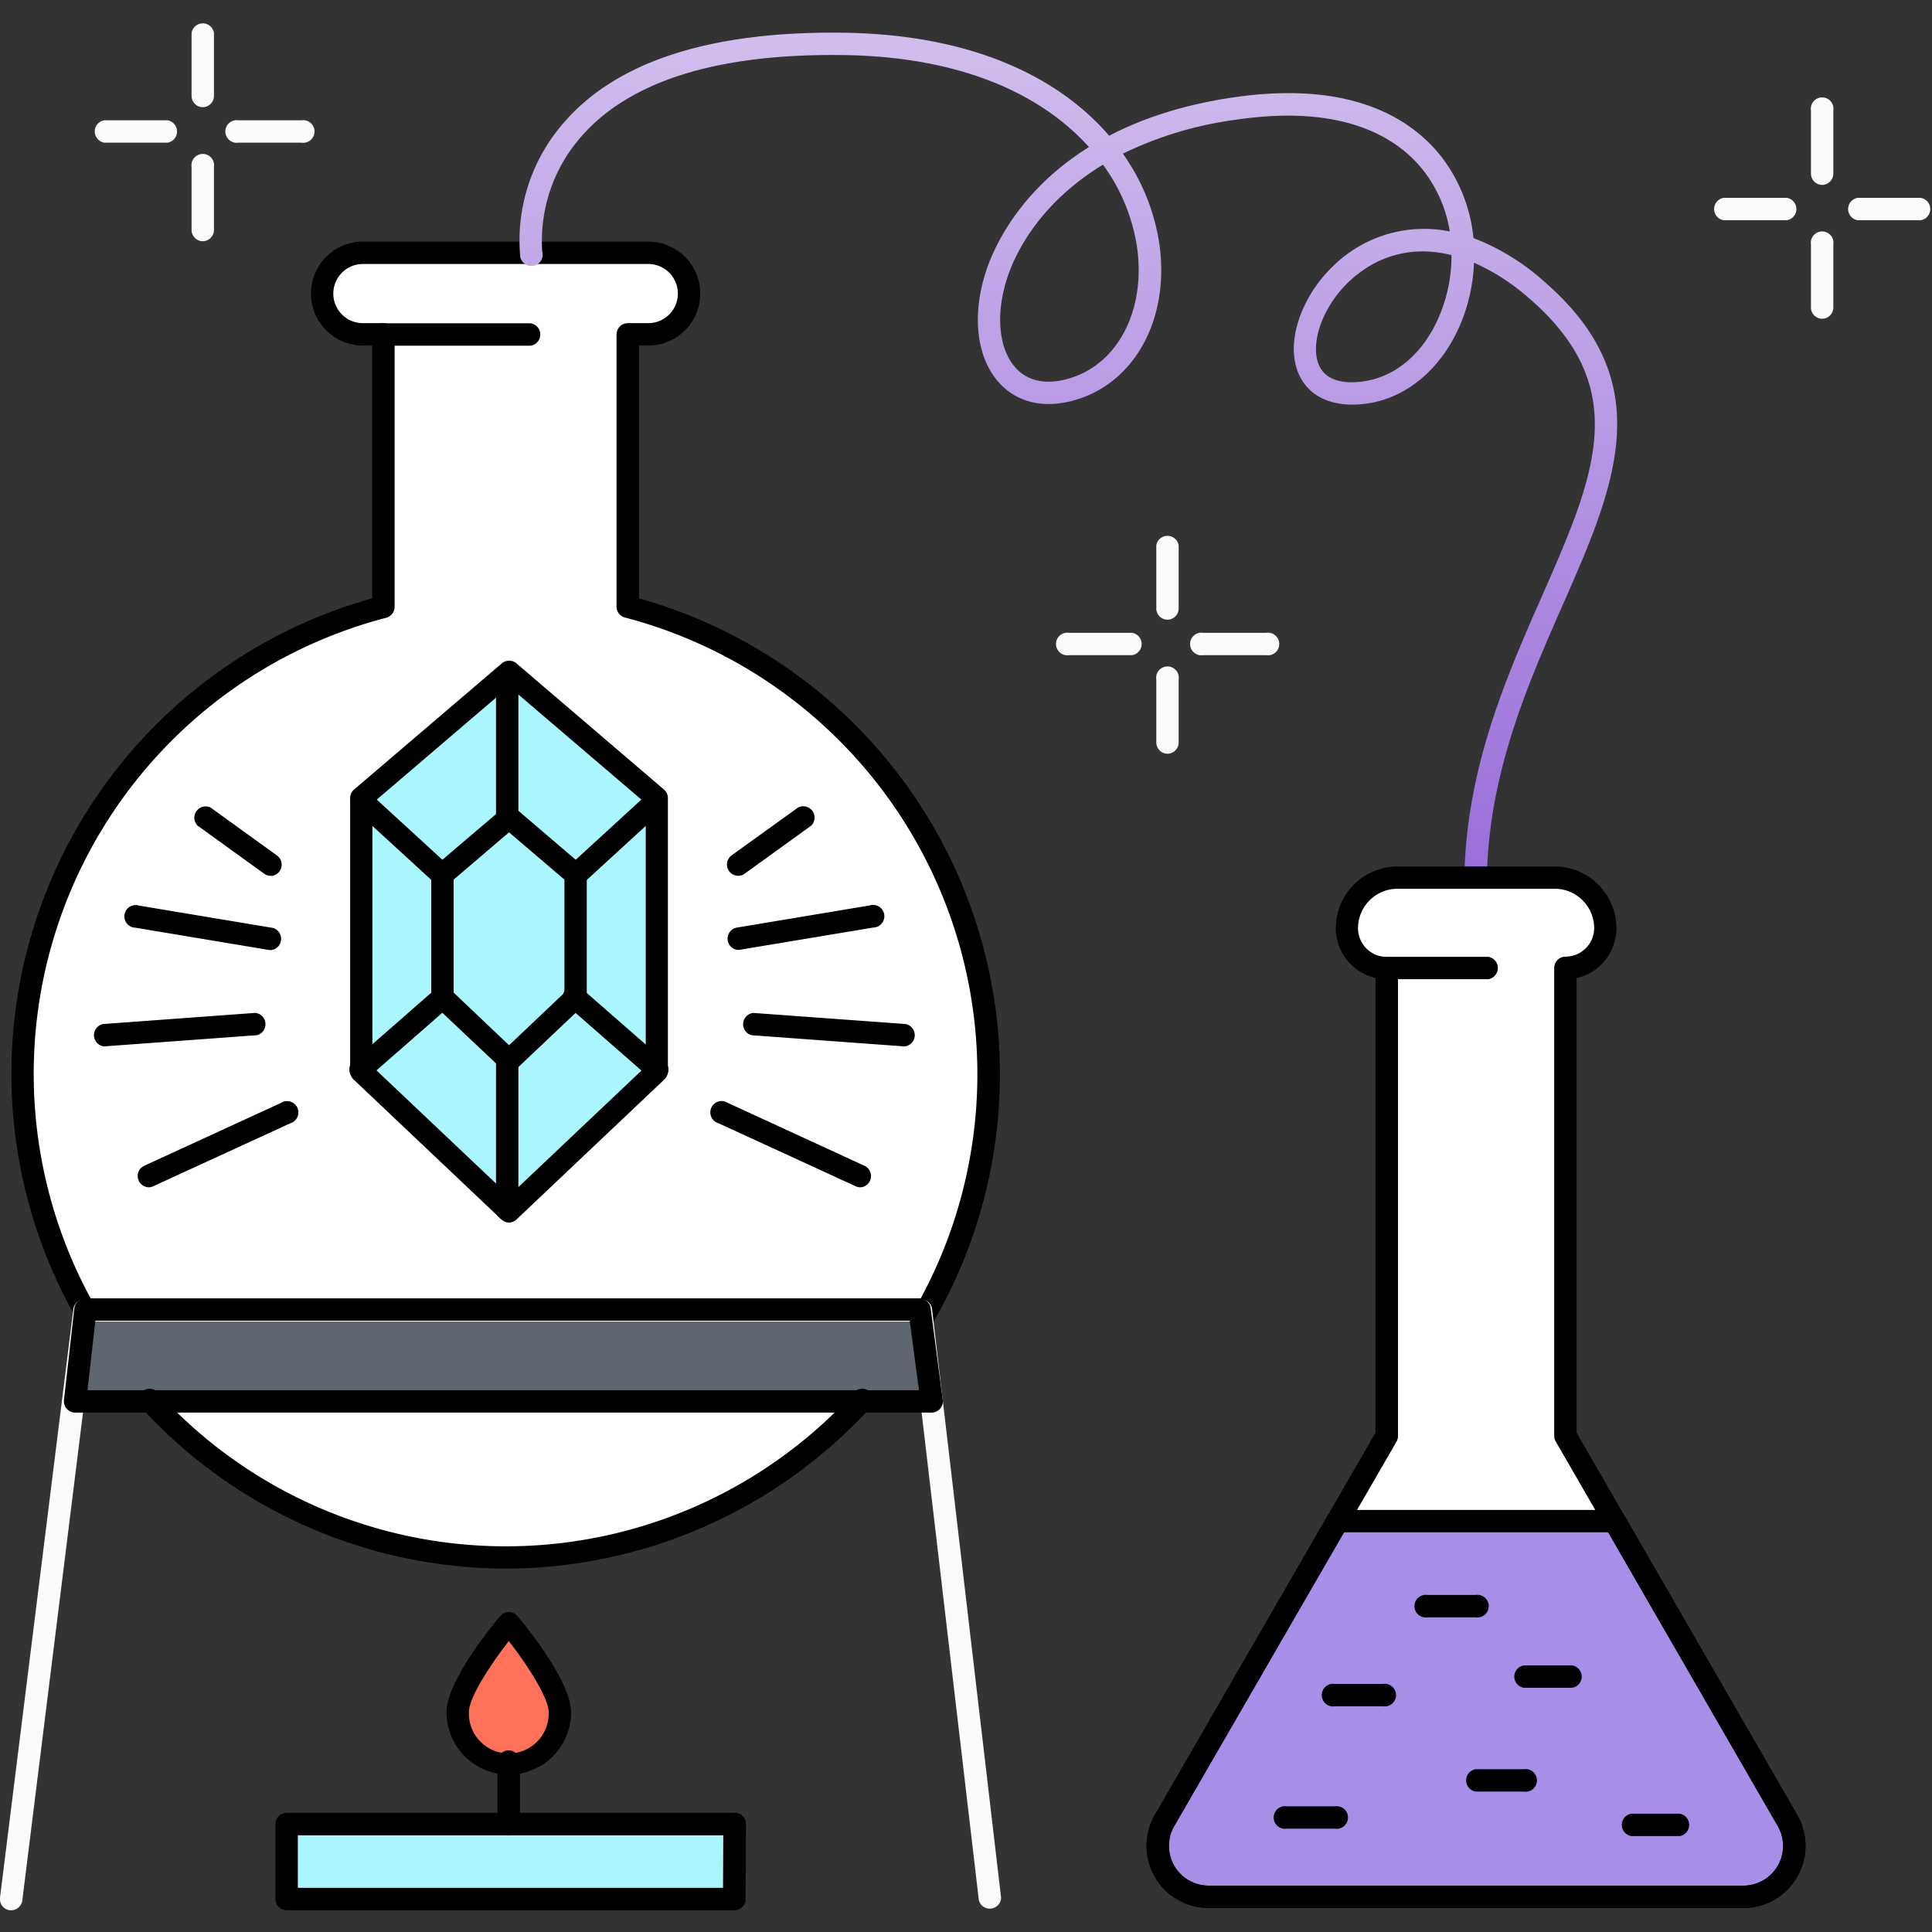
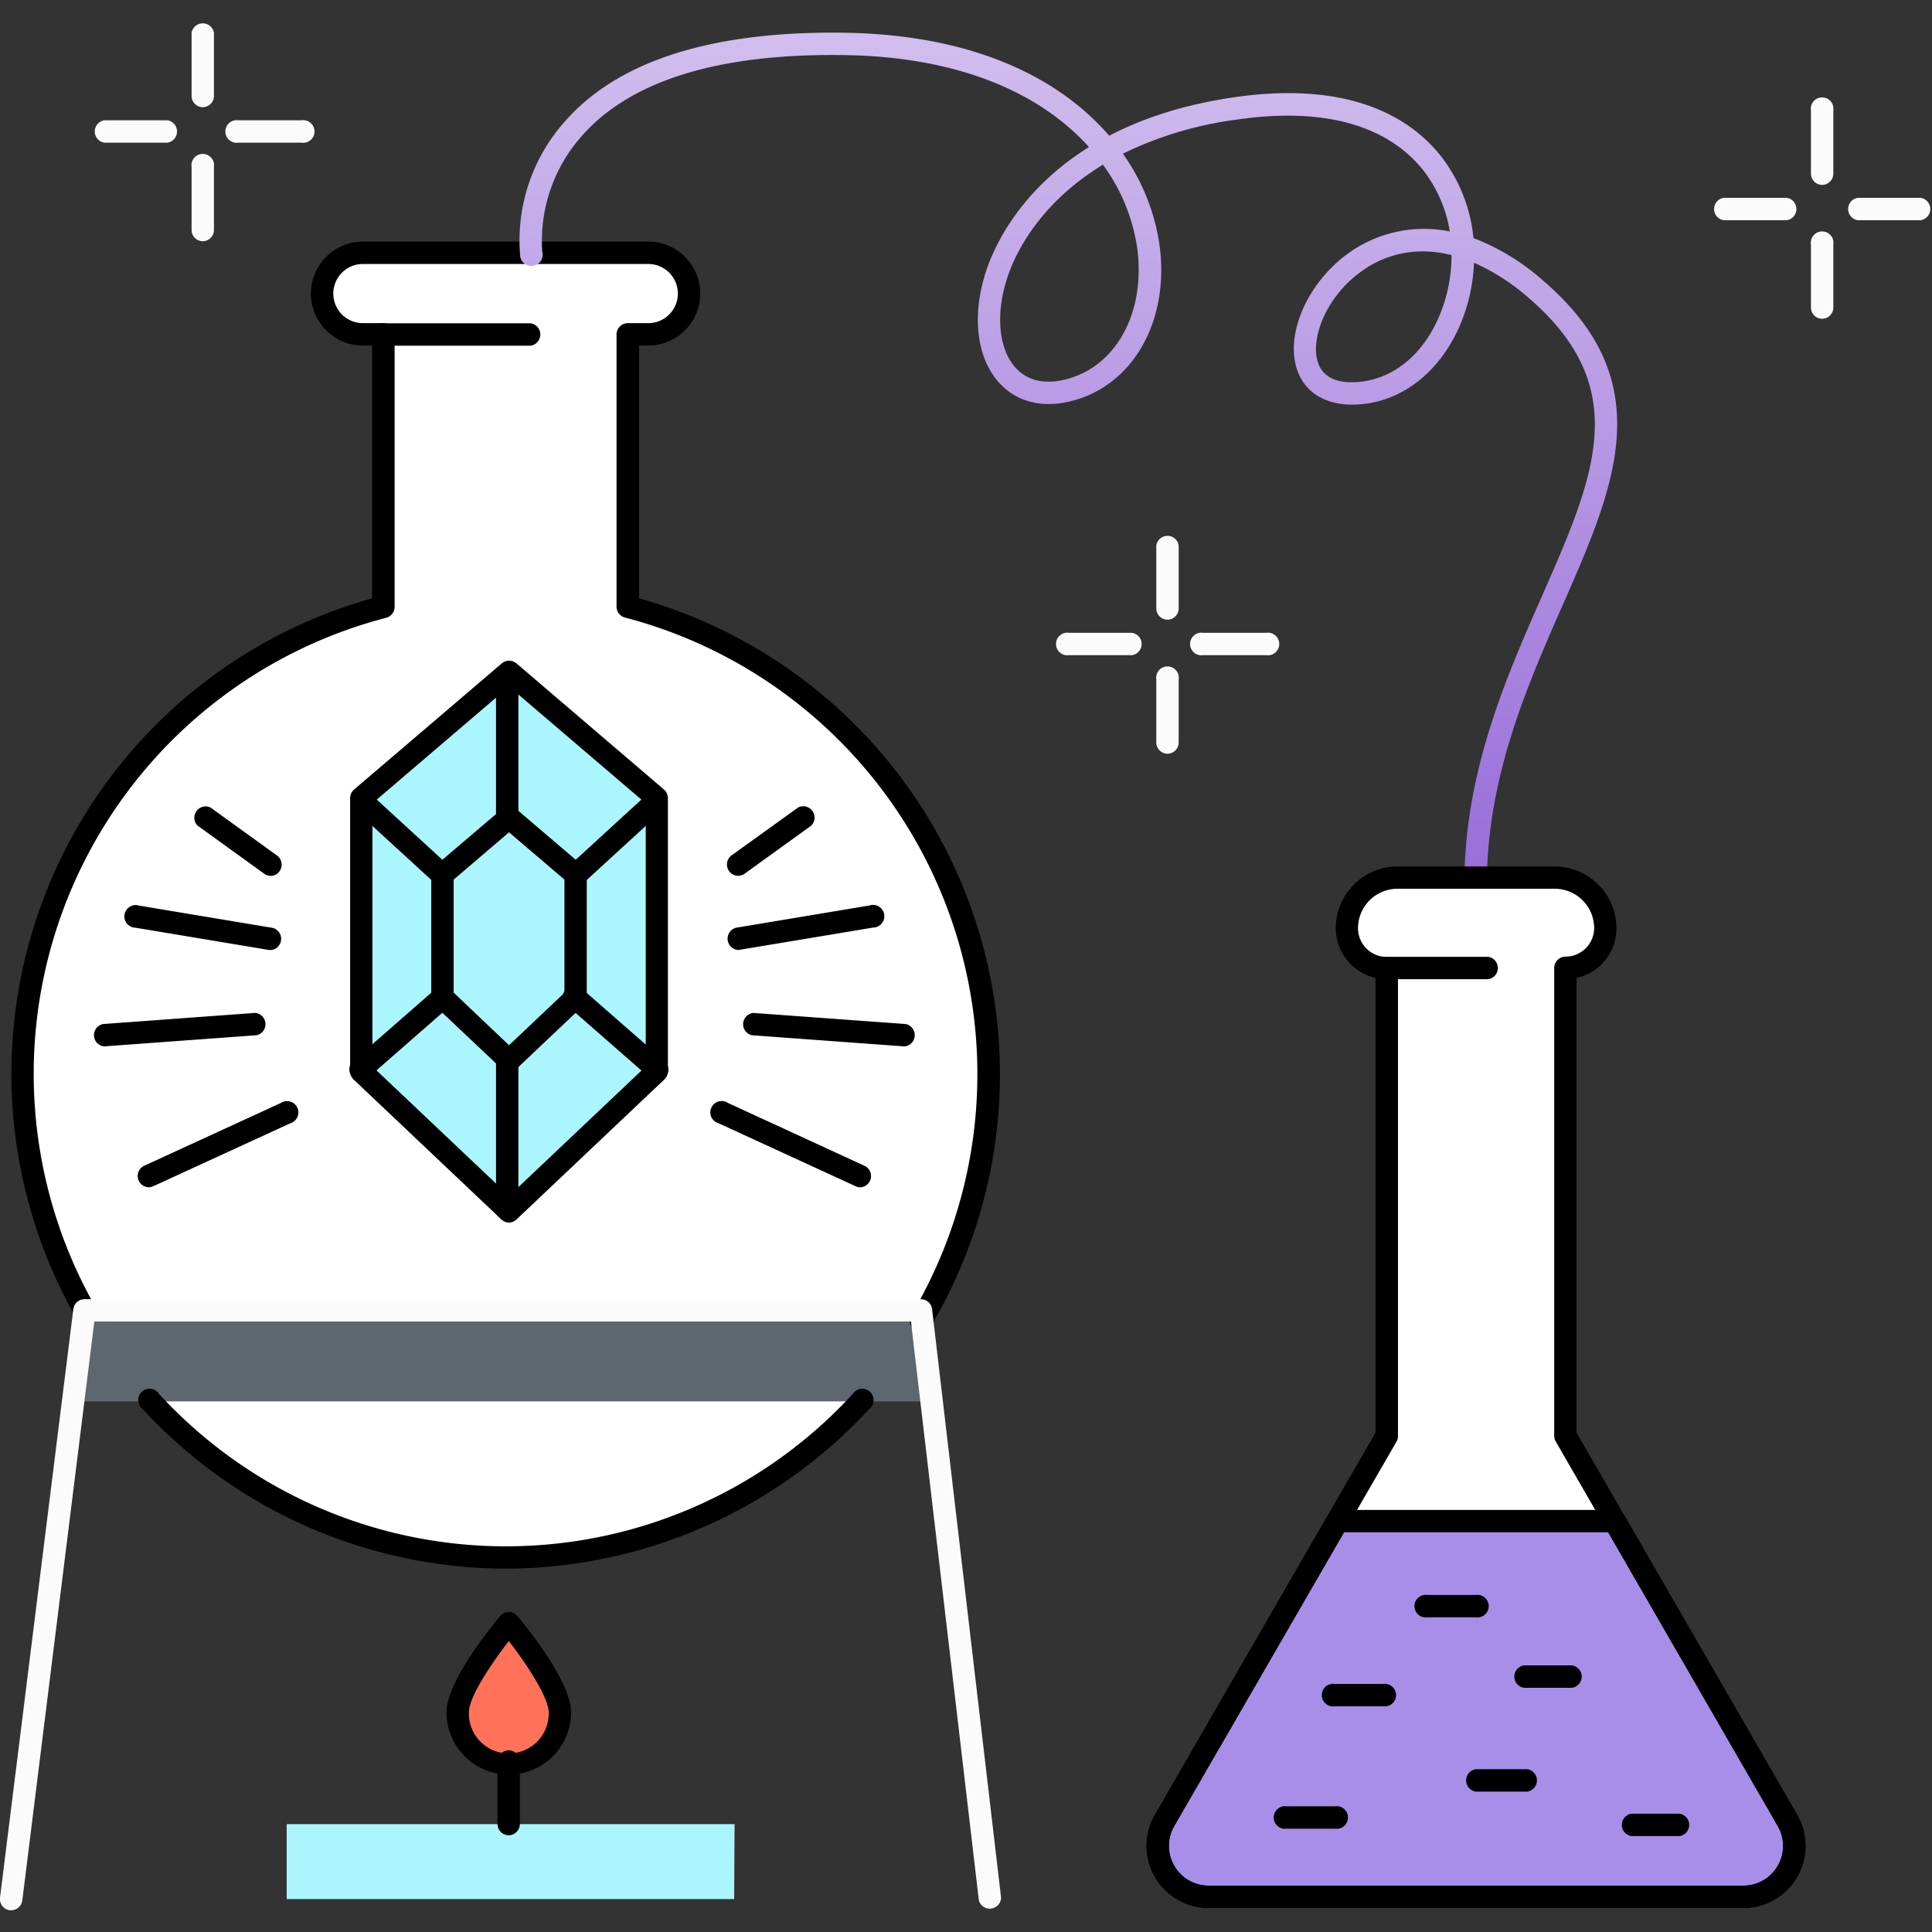
<svg xmlns="http://www.w3.org/2000/svg" id="Слой_1" height="512" viewBox="0 0 512 512" width="512" data-name="Слой 1">
  <rect x="0" y="0" width="512" height="512" fill="#333333" stroke="none" />
  <defs>
    <linearGradient gradientUnits="userSpaceOnUse" x1="283.121" y1="8.652" x2="283.121" y2="235.53" id="gradient-0">
      <stop offset="0" style="stop-color: rgba(209, 190, 238, 1)" />
      <stop offset="1" style="stop-color: rgba(152, 109, 217, 1)" />
    </linearGradient>
  </defs>
  <path d="m166.39 160.84v-72.2h5.4a10.8 10.8 0 0 0 10.8-10.8 10.8 10.8 0 0 0 -10.79-10.84h-75.63a10.8 10.8 0 0 0 -10.8 10.8 10.8 10.8 0 0 0 10.8 10.8h5.4v72.2a128.07 128.07 0 0 0 -95.57 124.35c.2 70.66 58.44 128.19 129.1 127.59a128 128 0 0 0 31.3-251.89z" fill="#fff" />
  <path d="m148.38 453.79a13.54 13.54 0 0 1 -27.08 0c0-7.48 13.54-23.62 13.54-23.62s13.54 16.14 13.54 23.62z" fill="#ff7259" />
  <path d="m95.72 211.52v72.4l39.18 37.09 39.19-37.09v-72.4l-39.19-33.48z" fill="#abf5ff" />
  <path d="m194.67 483.41h-118.7v19.86h118.59z" fill="#abf5ff" />
  <path d="m473.71 482.43-58.86-101.94v-124a10.56 10.56 0 0 0 10.56-10.49 13.41 13.41 0 0 0 -13.41-13.44h-41.66a13.41 13.41 0 0 0 -13.41 13.44 10.56 10.56 0 0 0 10.56 10.56v124l-58.86 101.87a13.5 13.5 0 0 0 11.69 20.25h141.68a13.5 13.5 0 0 0 11.71-20.25z" fill="#fff" />
  <path d="m473.71 482.43-45.79-79.31h-73.5l-45.79 79.31a13.5 13.5 0 0 0 11.69 20.25h141.68a13.5 13.5 0 0 0 11.71-20.25z" fill="#a78fe9" />
  <path d="m19.87 371.38h227.03l-3.21-24.34h-221.07z" fill="#5e6670" />
  <path d="m482.92 49a3 3 0 0 1 -3-3v-16.73a3 3 0 1 1 5.93 0v16.73a3 3 0 0 1 -2.93 3z" style="fill: rgb(251, 251, 251);" />
  <path d="m482.92 84.48a3 3 0 0 1 -3-3v-16.69a3 3 0 1 1 5.93 0v16.72a3 3 0 0 1 -2.93 2.97z" style="fill: rgb(251, 251, 251);" />
  <path d="m509 58.36h-16.68a3 3 0 0 1 0-5.93h16.68a3 3 0 0 1 0 5.93z" style="fill: rgb(251, 251, 251);" />
  <path d="m473.51 58.36h-16.71a3 3 0 0 1 0-5.93h16.72a3 3 0 0 1 0 5.93z" style="fill: rgb(251, 251, 251);" />
  <path d="m309.43 164.23a3 3 0 0 1 -3-3v-16.68a3 3 0 0 1 5.93 0v16.72a3 3 0 0 1 -2.93 2.96z" style="fill: rgb(251, 251, 251);" />
  <path d="m309.43 199.75a3 3 0 0 1 -3-3v-16.68a3 3 0 1 1 5.93 0v16.72a3 3 0 0 1 -2.93 2.96z" style="fill: rgb(251, 251, 251);" />
  <path d="m335.55 173.63h-16.71a3 3 0 1 1 0-5.93h16.72a3 3 0 1 1 0 5.93z" style="fill: rgb(251, 251, 251);" />
  <path d="m300 173.63h-16.69a3 3 0 1 1 0-5.93h16.69a3 3 0 0 1 0 5.93z" style="fill: rgb(251, 251, 251);" />
  <path d="m53.77 28.41a3 3 0 0 1 -3-3v-16.68a3 3 0 0 1 5.93 0v16.72a3 3 0 0 1 -2.93 2.96z" style="fill: rgb(251, 251, 251);" />
  <path d="m53.77 63.93a3 3 0 0 1 -3-3v-16.68a3 3 0 1 1 5.93 0v16.75a3 3 0 0 1 -2.93 2.93z" style="fill: rgb(251, 251, 251);" />
  <path d="m79.89 37.81h-16.71a3 3 0 1 1 0-5.93h16.71a3 3 0 1 1 0 5.93z" style="fill: rgb(251, 251, 251);" />
  <path d="m44.37 37.81h-16.71a3 3 0 0 1 0-5.93h16.71a3 3 0 0 1 0 5.93z" style="fill: rgb(251, 251, 251);" />
  <path d="m134 415.7a131.3 131.3 0 0 1 -96.22-42.3 3 3 0 1 1 4.36-4 124.8 124.8 0 0 0 183.85 0 3 3 0 1 1 4.36 4 131.43 131.43 0 0 1 -95.27 42.3z" />
  <path d="m244.09 353a3 3 0 0 1 -3-3 3 3 0 0 1 .42-1.52 125.09 125.09 0 0 0 -75.9-184.83 3 3 0 0 1 -2.22-2.87v-72.14a3 3 0 0 1 3-3h5.41a7.84 7.84 0 1 0 0-15.68h-75.63a7.84 7.84 0 1 0 0 15.68h5.41a3 3 0 0 1 3 3v72.2a3 3 0 0 1 -2.22 2.87 124.89 124.89 0 0 0 -77.23 182.37 3 3 0 0 1 -5.13 2.92 130.82 130.82 0 0 1 78.61-190.43v-67h-2.44a13.77 13.77 0 1 1 0-27.54h75.63a13.77 13.77 0 1 1 0 27.54h-2.44v67a131 131 0 0 1 77.32 192.93 3 3 0 0 1 -2.59 1.5z" />
  <path d="m140.65 91.61h-38.9a3 3 0 1 1 0-5.93h38.89a3 3 0 0 1 0 5.93z" />
  <path d="m134.9 284a3 3 0 0 1 -2-.81l-17.68-16.69a3 3 0 0 1 -.93-2.15v-32.6a3 3 0 0 1 1-2.25l17.71-15.08a3 3 0 0 1 3.85 0l17.65 15.08a3 3 0 0 1 1 2.25v32.6a3 3 0 0 1 -.93 2.15l-17.65 16.71a3 3 0 0 1 -2.02.79zm-14.68-20.95 14.68 13.95 14.68-13.9v-30l-14.68-12.53-14.68 12.54z" />
  <path d="m152.55 234.85a3 3 0 0 1 -2-5.15l21.72-19.91a3 3 0 0 1 4 4.37l-21.72 19.91a3 3 0 0 1 -2 .78z" />
  <path d="m134.45 219.47a3 3 0 0 1 -3-3v-37.14a3 3 0 0 1 5.93 0v37.17a3 3 0 0 1 -2.93 2.97z" />
  <path d="m117.26 234.85a3 3 0 0 1 -2-.78l-21.72-19.91a3 3 0 0 1 4-4.37l21.72 19.91a3 3 0 0 1 -2 5.15z" />
  <path d="m95.54 286.43a3 3 0 0 1 -2-5.2l21.72-19a3 3 0 0 1 3.91 4.46l-21.72 19a3 3 0 0 1 -1.91.74z" />
  <path d="m134.45 323.53a3 3 0 0 1 -3-3v-39.78a3 3 0 0 1 5.93 0v39.82a3 3 0 0 1 -2.93 2.96z" />
  <path d="m174.27 286.43a3 3 0 0 1 -2-.73l-21.72-19a3 3 0 1 1 3.91-4.46l21.72 19a3 3 0 0 1 -2 5.2z" />
  <path d="m3 506.24h-.37a3 3 0 0 1 -2.63-3.34l19.44-156a3 3 0 0 1 2.94-2.6h221.69a3 3 0 0 1 2.94 2.62l18.29 156a3 3 0 0 1 -5.89.69l-18-153.39h-216.41l-19.09 153.42a3 3 0 0 1 -2.91 2.6z" style="fill: rgb(251, 251, 251);" />
  <path d="m394.4 259.5h-27.4a3 3 0 0 1 0-5.93h27.4a3 3 0 0 1 0 5.93z" />
  <path d="m391 235.53a3 3 0 0 1 -2.92-3c.47-28.88 11.1-53.05 20.48-74.38 14.12-32.1 24.33-55.3-3.47-79.22a56.8 56.8 0 0 0 -14.47-9.31 46.69 46.69 0 0 1 -3.49 16.06c-5 12-14.45 20-25.38 21.33-8.81 1.1-15.28-2-17.79-8.43-3.7-9.54 2.42-23.74 13.64-31.66a34.34 34.34 0 0 1 26.61-5.58 35.45 35.45 0 0 0 -6.87-16c-6.68-8.57-20.74-17.89-49.77-13.62a97.83 97.83 0 0 0 -30 9 55.55 55.55 0 0 1 9.61 23.51c2.93 19.44-5.86 36.51-21.38 41.51-8.2 2.64-15.47 1.32-20.47-3.73-6.5-6.56-8-18.24-3.91-30.47 2-5.93 8.61-21 27.17-32.57-12.06-13.42-33-24-65.36-24.38-32.91-.41-56.11 6.78-69 21.39a41.83 41.83 0 0 0 -10.53 30.67 3 3 0 1 1 -5.88.79 47.39 47.39 0 0 1 12-35.39c14.13-16 38.92-23.82 73.56-23.38 35 .44 57.65 12.3 70.56 27.3 8.61-4.49 19.38-8.17 32.83-10.15 31.85-4.69 47.66 6 55.31 15.84a41.87 41.87 0 0 1 8.4 21.43 60.35 60.35 0 0 1 18.56 11.36c31.13 26.78 19 54.27 5 86.1-9.15 20.81-19.53 44.4-20 72.08a3 3 0 0 1 -3.04 2.9zm-14-168.9a27.31 27.31 0 0 0 -16 5.14c-9.82 6.89-14 18.53-11.59 24.67 1.87 4.83 7.3 5.21 11.52 4.68 8.92-1.12 16.45-7.57 20.64-17.71a40.86 40.86 0 0 0 3.09-15.8 31.63 31.63 0 0 0 -7.71-.99zm-84.67-23c-17.44 10.57-23.55 24.37-25.33 29.79-3.32 9.95-2.34 19.53 2.5 24.42 3.39 3.43 8.39 4.21 14.44 2.26 12.7-4.09 19.82-18.48 17.33-35a49.57 49.57 0 0 0 -8.99-21.48z" style="fill: url(#gradient-0);" />
  <path d="m71.74 232.1a3 3 0 0 1 -1.73-.56l-17.69-12.77a3 3 0 0 1 3.47-4.77l17.69 12.77a3 3 0 0 1 -1.74 5.37z" />
  <path d="m71.75 251.75a3 3 0 0 1 -.49 0l-35.37-5.9a3 3 0 1 1 1-5.85l35.37 5.9a3 3 0 0 1 -.48 5.89z" />
  <path d="m27.53 277.3a3 3 0 0 1 -.21-5.92l40.29-2.95a3 3 0 0 1 .43 5.91l-40.29 2.95z" />
  <path d="m39.32 314.64a3 3 0 0 1 -1.24-5.64l36.35-16.7a3 3 0 1 1 2.48 5.39l-36.35 16.7a3 3 0 0 1 -1.24.25z" />
  <path d="m195.55 232.1a3 3 0 0 1 -1.74-5.37l17.69-12.73a3 3 0 0 1 3.47 4.81l-17.69 12.77a3 3 0 0 1 -1.73.52z" />
  <path d="m195.54 251.75a3 3 0 0 1 -.48-5.89l35.37-5.9a3 3 0 1 1 1 5.85l-35.43 5.9a3 3 0 0 1 -.46.04z" />
  <path d="m239.76 277.3h-.22l-40.29-2.95a3 3 0 0 1 .43-5.91l40.32 2.94a3 3 0 0 1 -.21 5.92z" />
  <path d="m228 314.64a3 3 0 0 1 -1.24-.27l-36.35-16.7a3 3 0 1 1 2.48-5.39l36.32 16.72a3 3 0 0 1 -1.24 5.66z" />
  <path d="m391.08 428.61h-12.78a3 3 0 1 1 0-5.93h12.77a3 3 0 1 1 0 5.93z" />
  <path d="m445.12 486.58h-12.78a3 3 0 0 1 0-5.93h12.77a3 3 0 0 1 0 5.93z" />
  <path d="m403.85 474.79h-12.77a3 3 0 0 1 0-5.93h12.77a3 3 0 1 1 0 5.93z" />
  <path d="m366.51 452.19h-12.77a3 3 0 1 1 0-5.93h12.77a3 3 0 1 1 0 5.93z" />
  <path d="m416.62 447.28h-12.77a3 3 0 0 1 0-5.93h12.77a3 3 0 0 1 0 5.93z" />
  <path d="m353.74 484.62h-12.74a3 3 0 1 1 0-5.93h12.77a3 3 0 1 1 0 5.93z" />
  <path d="m134.84 470.29a16.53 16.53 0 0 1 -16.51-16.51c0-8.14 11.86-22.69 14.24-25.52a3 3 0 0 1 2.27-1.06 3 3 0 0 1 2.27 1.06c2.38 2.83 14.23 17.38 14.23 25.52a16.53 16.53 0 0 1 -16.5 16.51zm0-35.4c-4.78 6.15-10.58 14.9-10.58 18.89a10.58 10.58 0 1 0 21.15 0c.01-3.78-5.6-12.49-10.57-18.89z" />
  <path d="m134.9 324a3 3 0 0 1 -2-.81l-39.18-37.1a3 3 0 0 1 -.93-2.15v-72.42a3 3 0 0 1 1-2.25l39.21-33.48a3 3 0 0 1 3.85 0l39.15 33.48a3 3 0 0 1 1 2.25v72.39a3 3 0 0 1 -.93 2.15l-39.18 37.1a3 3 0 0 1 -1.99.84zm-36.21-41.36 36.22 34.29 36.22-34.29v-69.75l-36.23-30.95-36.21 30.95z" />
-   <path d="m194.56 506.24h-118.56a3 3 0 0 1 -3-3v-19.83a3 3 0 0 1 3-3h118.7a3 3 0 0 1 3 3l-.1 19.86a3 3 0 0 1 -3.04 2.97zm-115.63-5.94h112.68l.07-13.93h-112.75z" />
  <path d="m462 505.64h-141.68a16.46 16.46 0 0 1 -14.26-24.7l58.46-101.26v-120.51a13.55 13.55 0 0 1 -10.52-13.17 16.39 16.39 0 0 1 16.38-16.38h41.62a16.39 16.39 0 0 1 16.37 16.38 13.55 13.55 0 0 1 -10.56 13.2v120.49l58.46 101.26a16.46 16.46 0 0 1 -14.27 24.69zm-91.66-270.11a10.46 10.46 0 0 0 -10.45 10.47 7.6 7.6 0 0 0 7.59 7.59 3 3 0 0 1 3 3v124a3 3 0 0 1 -.4 1.48l-58.89 101.85a10.53 10.53 0 0 0 9.12 15.8h141.69a10.53 10.53 0 0 0 9.12-15.8l-58.84-101.92a3 3 0 0 1 -.4-1.48v-124a3 3 0 0 1 3-3 7.6 7.6 0 0 0 7.59-7.59 10.46 10.46 0 0 0 -10.47-10.4z" />
  <path d="m462 505.64h-141.68a16.46 16.46 0 0 1 -14.26-24.7l45.79-79.31a3 3 0 0 1 2.57-1.48h73.5a3 3 0 0 1 2.57 1.48l45.79 79.31a16.46 16.46 0 0 1 -14.28 24.7zm-105.87-99.56-44.94 77.83a10.53 10.53 0 0 0 9.12 15.8h141.69a10.53 10.53 0 0 0 9.12-15.8l-44.92-77.83z" />
-   <path d="m246.9 374.35h-227a3 3 0 0 1 -2.95-3.3l2.75-24.34a3 3 0 0 1 2.95-2.63h221.04a3 3 0 0 1 2.94 2.58l3.21 24.34a3 3 0 0 1 -2.94 3.35zm-223.71-5.93h220.33l-2.43-18.42h-215.82z" />
  <path d="m134.84 486.37a3 3 0 0 1 -3-3v-16.04a3 3 0 1 1 5.93 0v16.08a3 3 0 0 1 -2.93 2.96z" />
</svg>